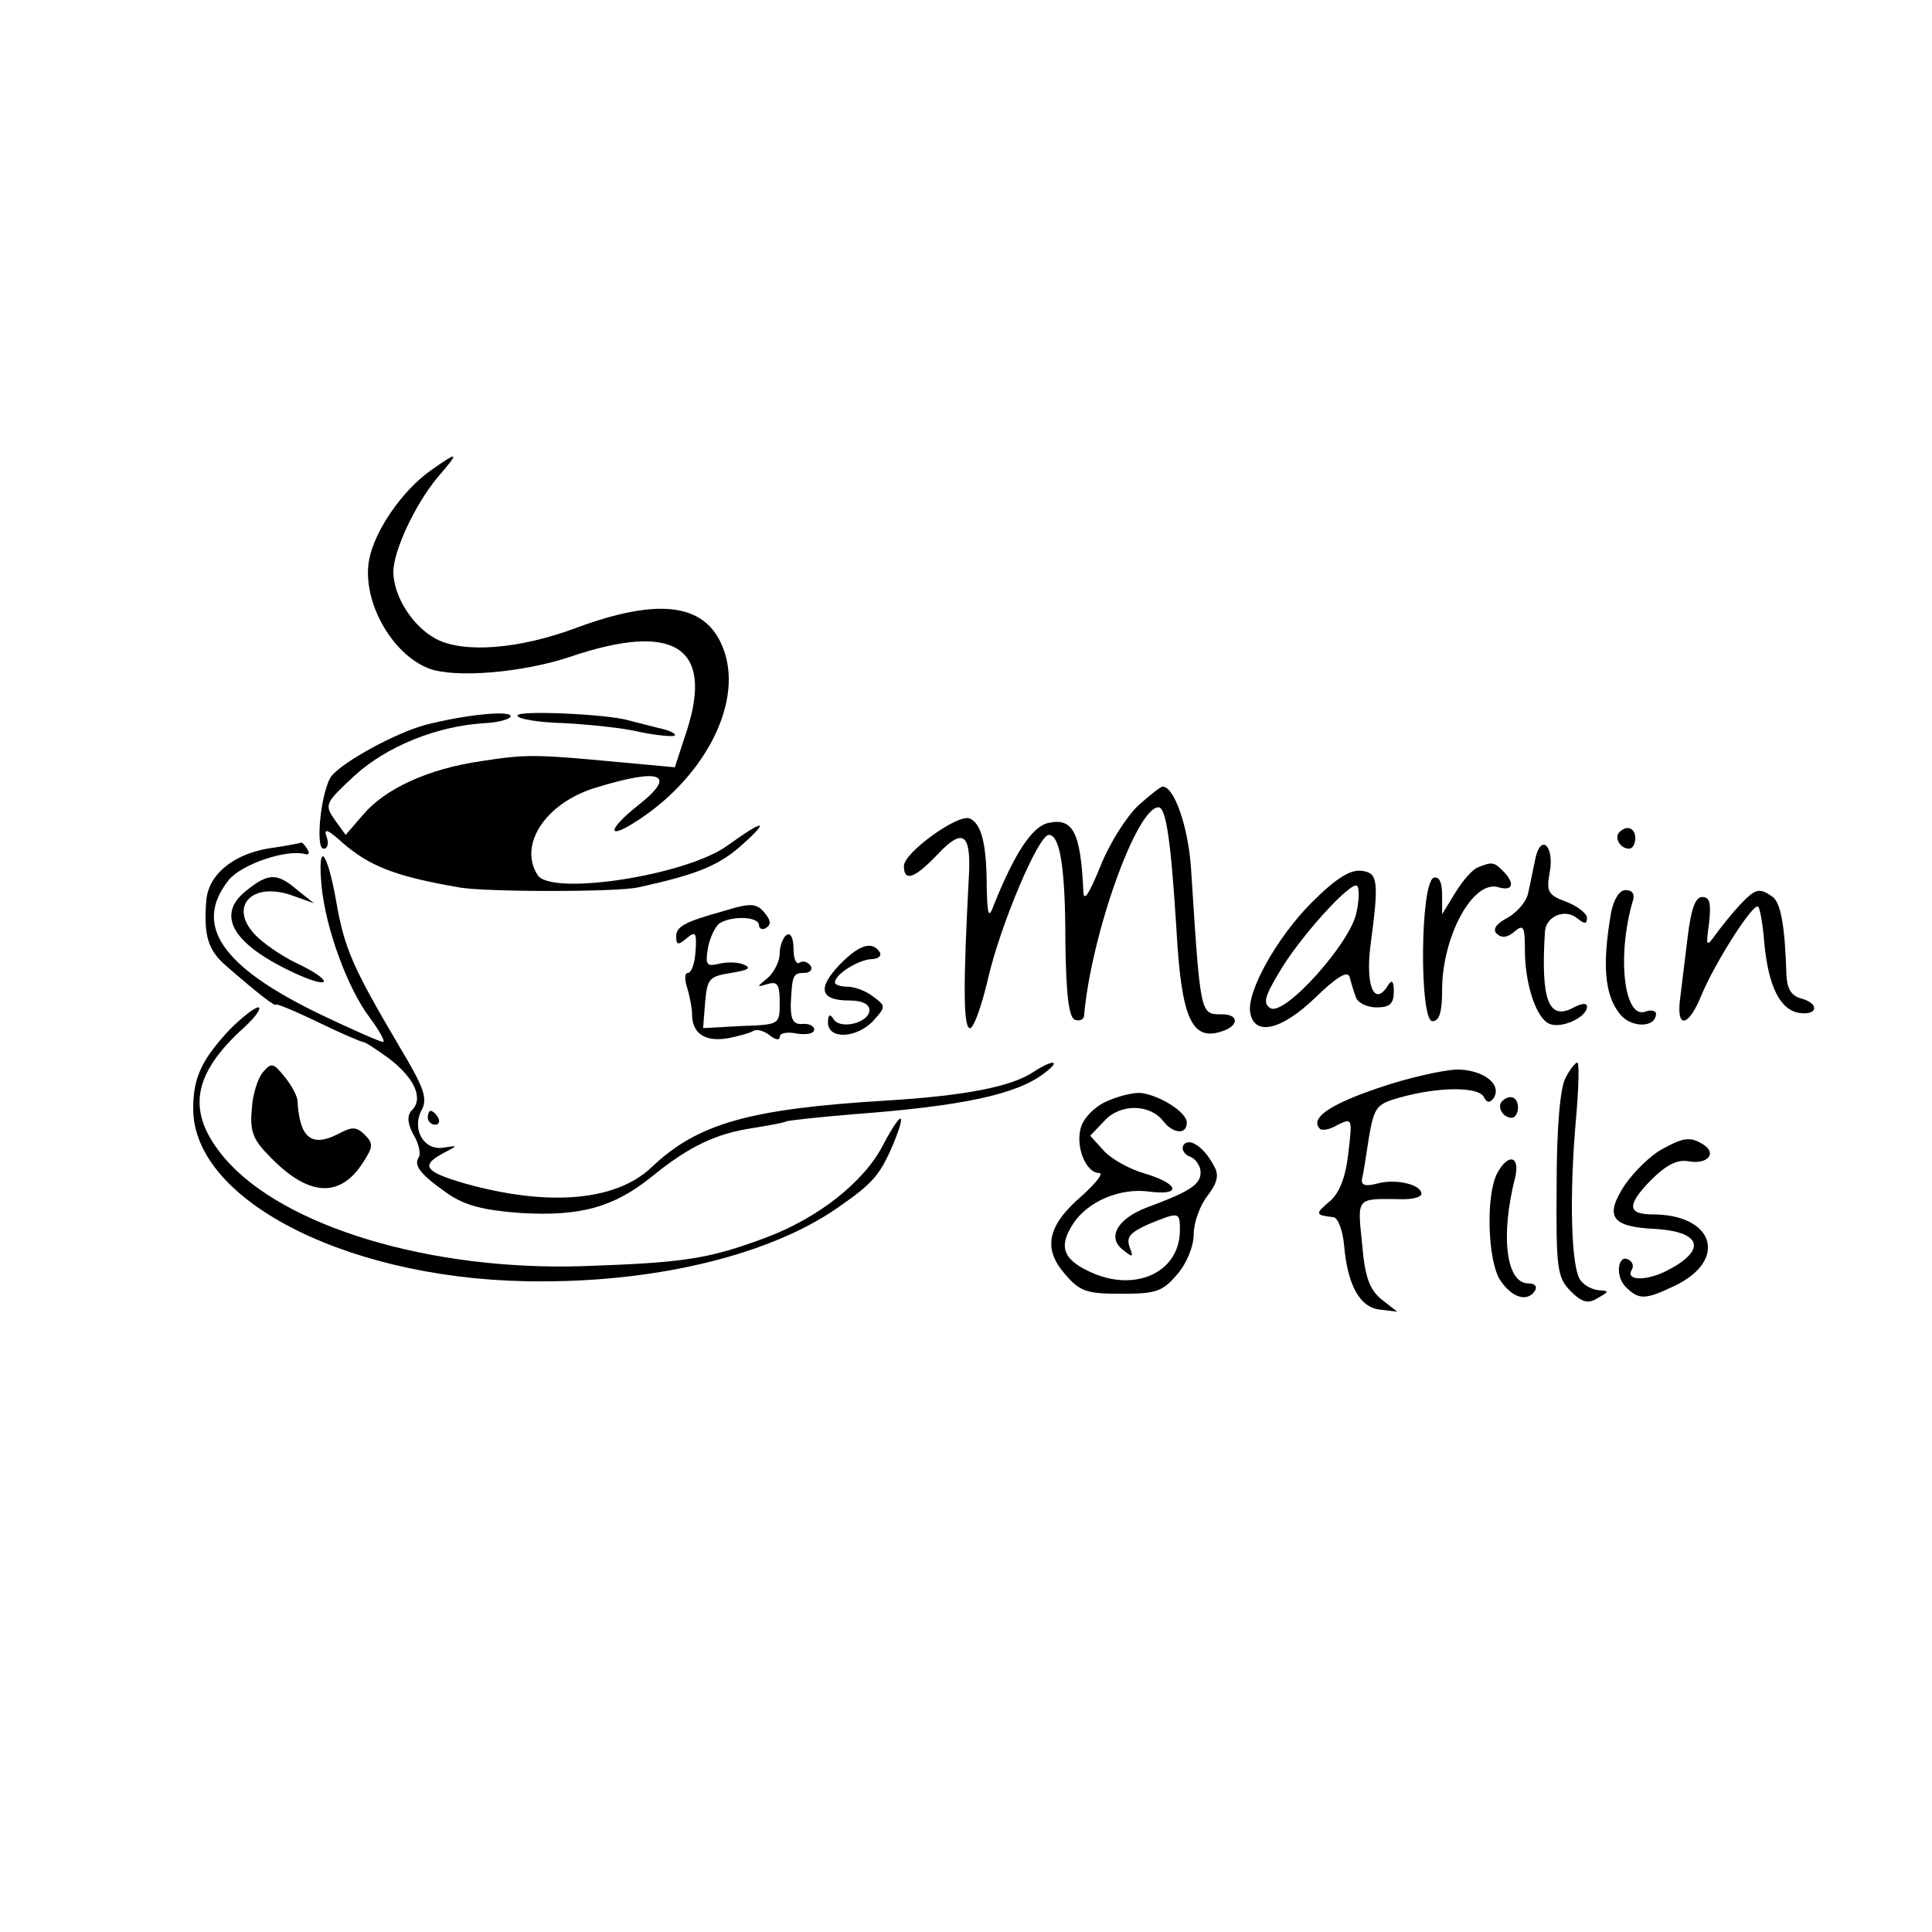
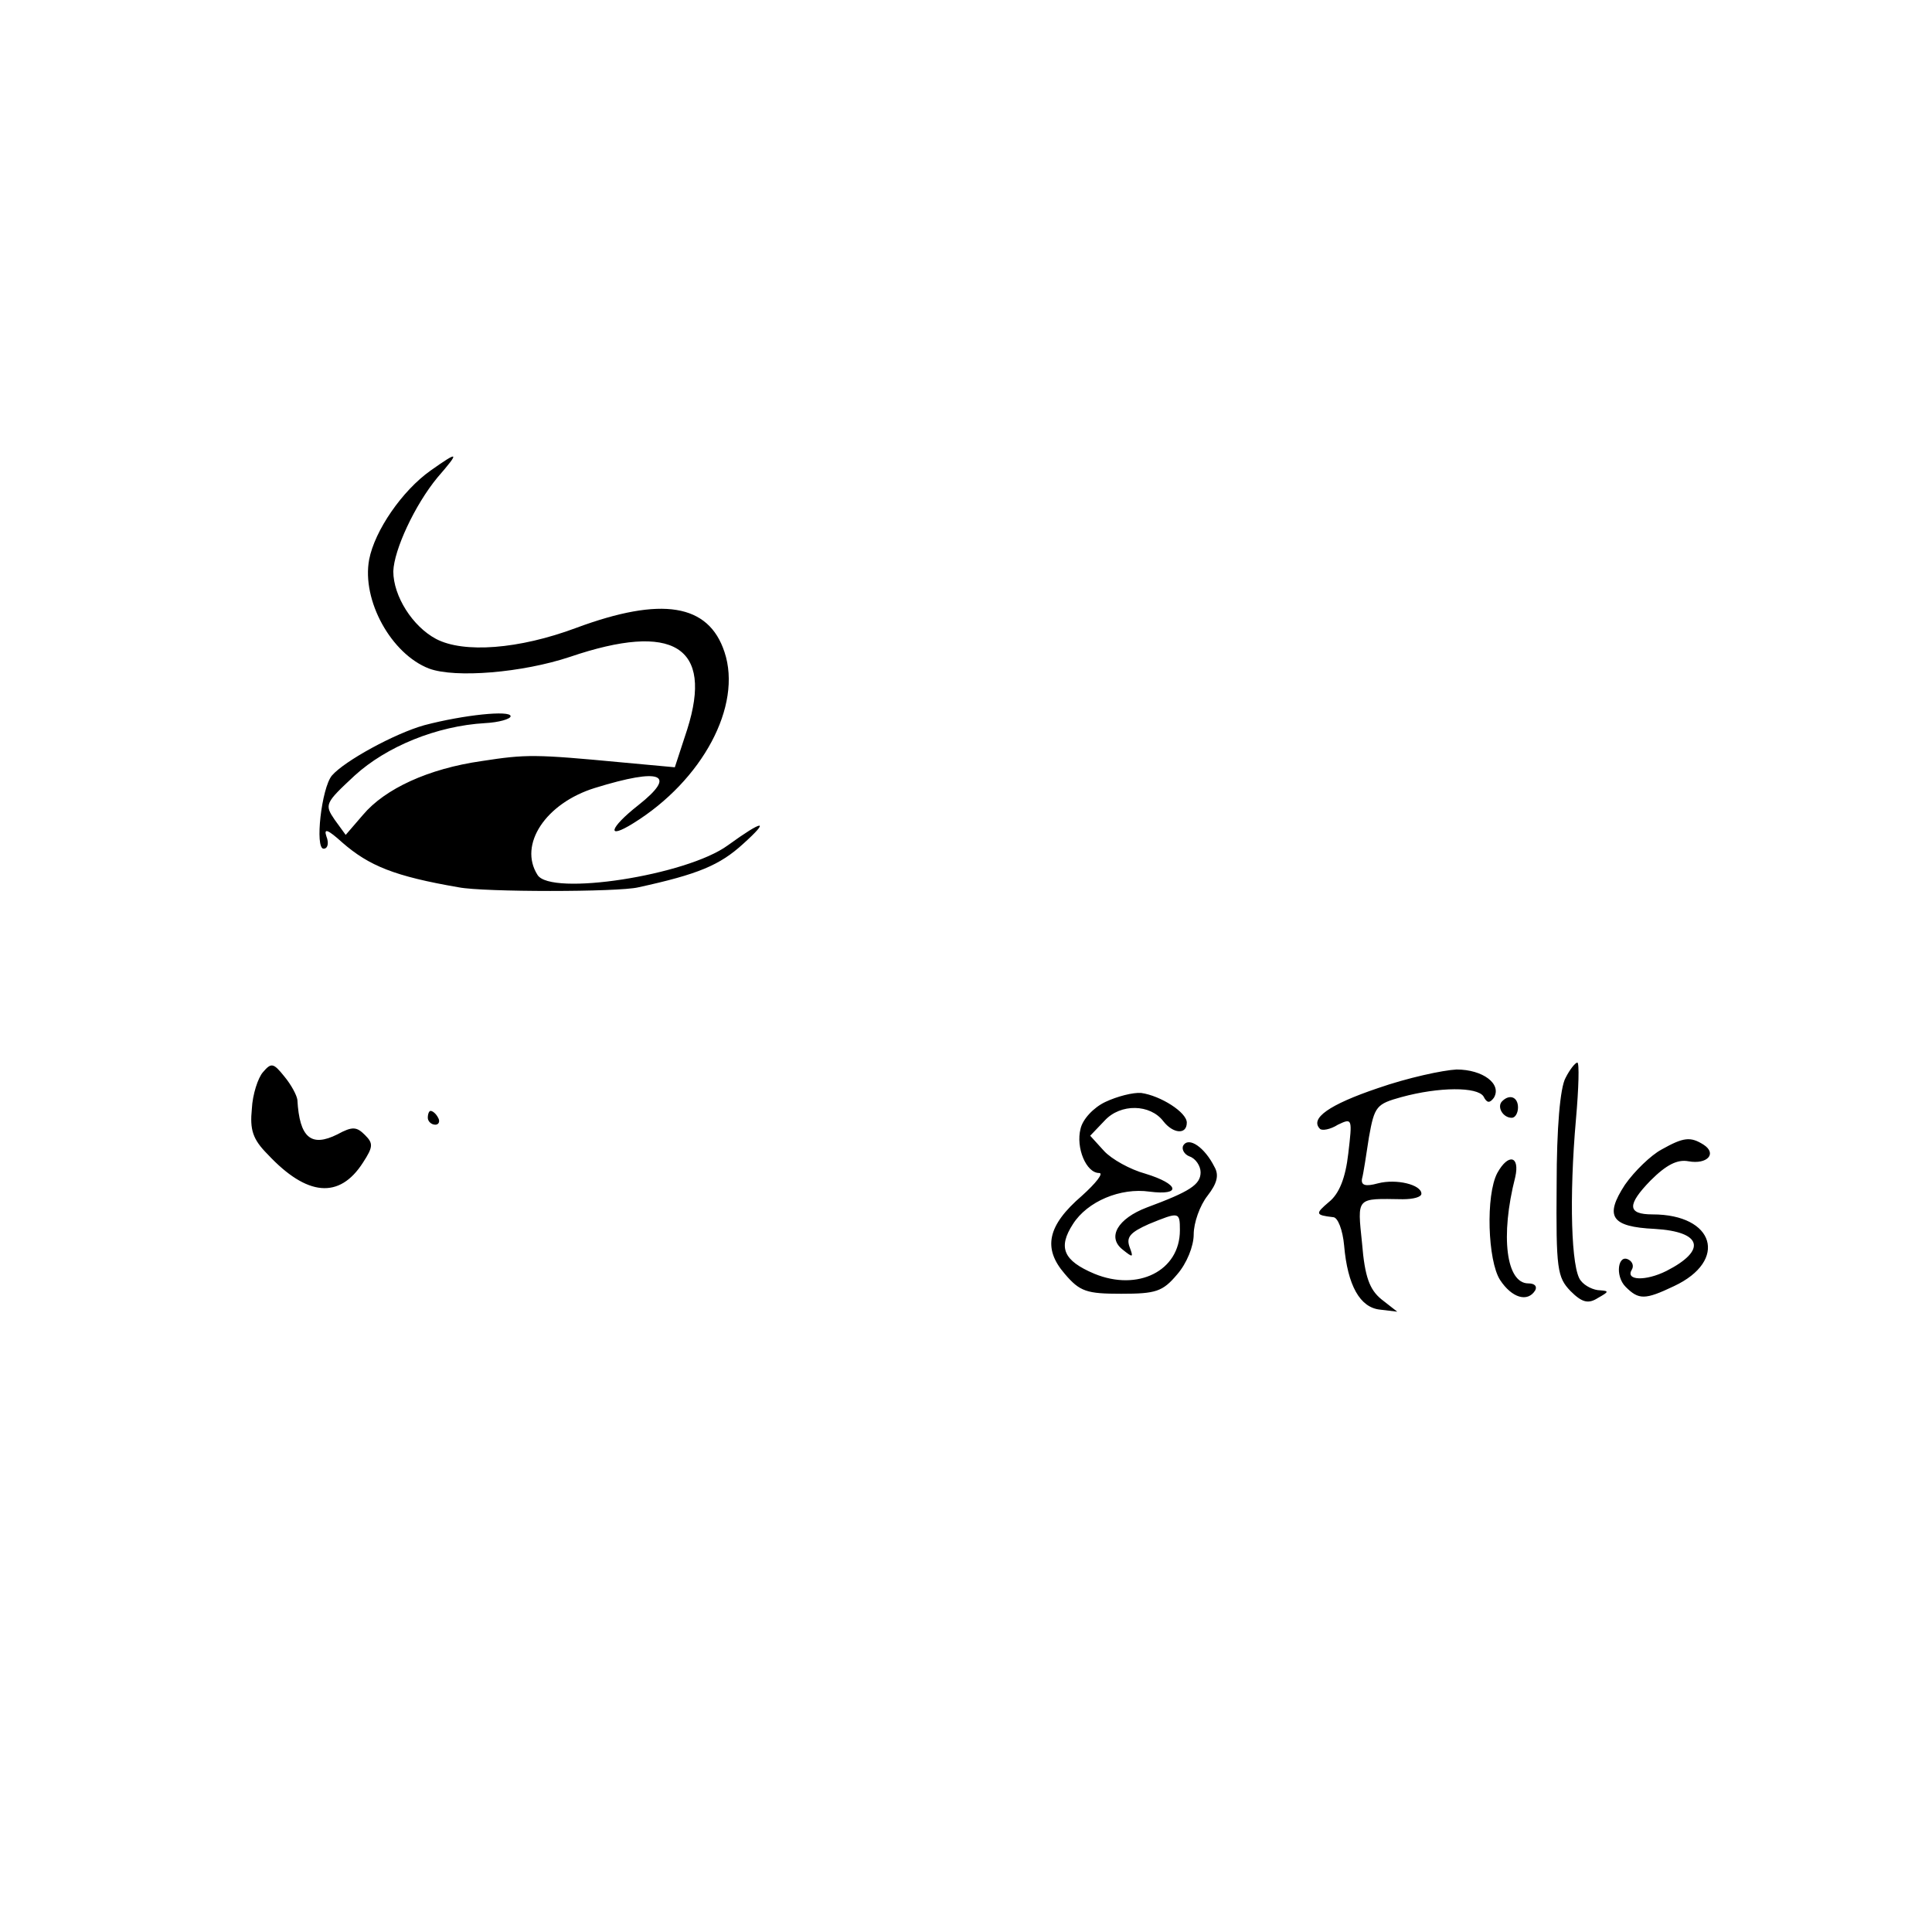
<svg xmlns="http://www.w3.org/2000/svg" version="1" width="373.333" height="373.333" viewBox="0 0 280 280">
  <path d="M62.4 68.2c-4.1 2.9-8.1 8.7-8.9 12.9-1.1 5.9 3.2 13.7 8.7 15.8 3.8 1.4 13.5.6 20.4-1.7 15-5.1 20.8-1.5 17 10.5l-1.8 5.5-7.6-.7c-12.7-1.2-13.9-1.2-20.4-.2-7.7 1.1-14 4-17.2 7.8l-2.5 2.9-1.6-2.2c-1.5-2.2-1.4-2.4 2.9-6.4 4.6-4.2 11.9-7.2 18.9-7.6 2-.1 3.7-.6 3.7-1 0-.9-6.8-.2-12.5 1.3-4.3 1.2-11.6 5.2-13.4 7.3-1.5 1.8-2.5 10.6-1.2 10.6.6 0 .8-.8.4-1.8-.4-1.2.2-1 2.3.9 3.9 3.4 7.6 4.9 16.9 6.5 3.6.7 23.1.7 26 0 8.7-1.9 11.8-3.2 15.2-6.3 4-3.6 2.9-3.5-2.2.2-6 4.4-25.7 7.4-27.6 4.3-2.8-4.4 1.2-10.4 8.3-12.6 9.7-3 12-2 6.3 2.5-4.2 3.3-4.7 5.1-.7 2.6 10-6.2 15.8-17 13.2-24.8-2.3-7-9.1-8.1-21.5-3.5-8.3 3.1-16.3 3.7-20.3 1.6-3.4-1.8-6.2-6.2-6.2-9.8.1-3.1 3.1-9.6 6.4-13.6 3.3-3.8 3.1-3.9-1-1z" />
-   <path d="M75 103.7c0 .5 3 1 6.7 1.1 3.7.2 8.7.7 11.1 1.3 2.5.5 4.7.7 5 .5.2-.3-.9-.8-2.4-1.1-1.6-.4-3.5-.9-4.3-1.1-3-.9-16.1-1.5-16.1-.7zM165 116.7c-1.7 1.6-4.2 5.5-5.5 8.8-1.8 4.4-2.5 5.3-2.5 3.5-.4-8.4-1.5-10.6-5.2-9.7-2.3.6-4.8 4.5-7.7 11.7-.8 2.2-1 1.9-1.1-2.5 0-6.3-.8-9.2-2.5-9.9-1.8-.6-9.5 5-9.5 6.9 0 2.4 1.6 1.8 5-1.8 3.6-3.8 4.8-2.9 4.4 3.6-.8 15.2-.8 21.3.1 21.7.5.3 1.7-2.9 2.7-7.2 1.8-7.8 7.3-20.8 8.8-20.8 1.6 0 2.4 4.6 2.4 15.4.1 7.8.5 11.1 1.4 11.4.6.2 1.2 0 1.3-.5 1-11.7 7.6-30.3 10.8-30.3 1.1 0 1.8 4.9 2.6 17.7.7 12.8 2.2 16.2 6.5 14.8 2.6-.8 2.6-2.5.1-2.5-3.2 0-3.1.3-4.5-21.3-.4-5.8-2.4-11.7-4.1-11.7-.3 0-1.8 1.2-3.5 2.7zM234.7 120.6c-.8.8.1 2.4 1.4 2.4.5 0 .9-.7.9-1.5 0-1.5-1.2-2-2.3-.9zM38.7 123c-5 .9-8.5 3.8-8.8 7.5-.4 5 .2 7.2 2.9 9.5 4.7 4.1 7.2 6 7.2 5.6 0-.2 2.7.9 6 2.5s6.3 2.9 6.6 2.9c.3 0 2 1.1 3.9 2.5 3.6 2.8 4.9 5.7 3.2 7.4-.7.7-.7 1.8.2 3.5.8 1.3 1.1 2.8.8 3.3-.8 1.2.2 2.5 4.2 5.3 2.5 1.7 5.1 2.4 10.6 2.8 8.6.5 13.4-.8 19-5.3 5.4-4.4 9.3-6.2 14.5-7 2.5-.4 4.7-.8 5-1 .3-.1 4.6-.6 9.5-1 16.1-1.2 23.9-2.9 27.9-6 2.5-1.9 1.2-2-1.7-.1-3.2 2.1-9.8 3.4-21.2 4.1-19.9 1.2-27.4 3.3-34.1 9.7-5.2 4.9-15 5.7-27.1 2.3-5.8-1.7-6.4-2.6-3-4.4 2.1-1.1 2.1-1.1.1-.8-2.9.6-4.8-2.6-3.3-5.4.9-1.7.4-3.2-3.2-9.2-6.9-11.7-8-14.3-9.2-21.2-1.3-7.3-2.7-8.8-2.1-2.1.6 6.2 3.8 14.9 7 19.1 1.4 1.9 2.3 3.5 1.9 3.5-.4 0-4.5-1.8-9.1-4-14.3-6.9-18.4-12.9-13.3-19.4 1.8-2.3 8.4-4.6 11.2-3.8.5.1.6-.2.2-.8-.3-.5-.7-.9-.8-.9-.1.1-2.3.5-5 .9zM222.5 124.5c-.3 1.4-.7 3.5-1 4.8-.2 1.3-1.6 2.9-3 3.7-1.7.9-2.2 1.7-1.6 2.3.7.7 1.6.6 2.6-.3 1.3-1.1 1.5-.7 1.5 2.7 0 5 1.7 10 3.6 10.7 1.8.7 5.4-1 5.4-2.5 0-.6-.8-.5-2.1.2-3.5 1.8-4.6-1.3-4-11 .1-2.3 2.9-3.5 4.7-2 1.1.9 1.4.8 1.4-.1 0-.6-1.4-1.7-3-2.3-2.7-1-2.9-1.5-2.4-4.3.7-3.8-1.3-5.7-2.1-1.9zM214.2 125.7c-.8.3-2.2 1.9-3.3 3.7l-1.9 3.1v-2.8c0-1.8-.4-2.7-1.2-2.5-2 .7-2.1 20.8-.2 20.8 1 0 1.4-1.3 1.4-4.5 0-7.8 4.5-16.1 8.2-14.9 2.1.6 2.4-.6.6-2.4-1.3-1.3-1.6-1.3-3.6-.5zM190.1 130.8c-5 5-9.5 13-8.9 16 .6 3.4 4.5 2.5 9.3-2.1 3.2-3.1 4.8-4.1 5.1-3.1.2.8.6 2.1.9 2.9.2.8 1.6 1.5 3 1.5 1.9 0 2.5-.5 2.5-2.3 0-1.6-.3-1.8-.9-.8-1.9 3-3.2 0-2.5-5.7 1.3-9.7 1.1-10.7-1.3-11-1.6-.2-3.7 1.1-7.2 4.6zm6.5 1.4c-.8 4.4-10.5 15.2-12.5 13.9-1.1-.7-.8-1.7 1.3-5.2 2.9-5 10.5-13.4 11.3-12.5.3.3.3 2-.1 3.8z" />
-   <path d="M35.8 129c-4.7 3.6-2.1 8 7.5 12.3 5 2.2 4.8.7-.3-1.7-2.1-1-4.9-2.9-6.1-4.2-3.8-4.1-.3-7.7 5.5-5.6l3.1 1.1-2.4-1.9c-2.9-2.5-4.2-2.5-7.3 0zM233.5 132.2c-1.3 7.5-1 12 1.3 14.8 1.6 2 5.2 2 5.2-.1 0-.4-.7-.6-1.5-.3-3.1 1.2-4.2-7.9-1.9-15.9.4-1.1 0-1.7-1-1.7-.9 0-1.7 1.3-2.1 3.2zM252.1 131.2c-1.2 1.3-2.7 3.2-3.5 4.3-1.3 1.8-1.4 1.7-.9-1.8.3-2.8.1-3.7-1-3.7-1 0-1.6 1.7-2.1 5.7-.4 3.2-.9 7.3-1.1 9-.6 4.5 1.2 4.2 3.1-.5 2-4.8 7.5-13.4 8.2-12.8.3.3.7 2.7.9 5.3.6 6.3 2.3 9.7 5.1 10.1 2.7.4 2.9-1.4.2-2.1-1.4-.4-2-1.4-2.1-3.4-.2-7-.8-10.6-2.1-11.4-1.9-1.3-2.4-1.1-4.7 1.3zM105 132c-5.8 1.6-7 2.3-7 3.7 0 1.3.3 1.3 1.5.3 1.3-1.1 1.5-.9 1.3 1.9-.1 1.7-.6 3.1-1.1 3.1-.5 0-.5 1-.1 2.2.4 1.3.7 3 .7 3.8 0 2.7 1.8 4 5 3.5 1.7-.3 3.4-.8 3.9-1.1.5-.3 1.5 0 2.3.6.8.7 1.5.8 1.5.3 0-.6 1.1-.8 2.5-.5 1.4.2 2.5 0 2.5-.6 0-.5-.8-.9-1.7-.8-1.3.1-1.7-.6-1.7-2.7.2-4.4.3-4.7 2-4.7.8 0 1.2-.5.9-1-.4-.6-1.1-.8-1.6-.5-.5.4-.9-.6-.9-2 0-1.5-.4-2.4-1-2-.5.3-1 1.6-1 2.7s-.8 2.7-1.7 3.5c-1.7 1.4-1.7 1.4 0 .9 1.4-.4 1.7.1 1.7 2.7 0 3.2 0 3.2-5.6 3.4l-5.5.3.3-3.8c.3-3.4.6-3.7 3.8-4.2 2.4-.4 3-.7 1.8-1.2-.9-.4-2.5-.4-3.7-.1-1.7.4-1.9.1-1.5-2.3.3-1.6 1.1-3.2 1.7-3.6 1.8-1.1 5.7-1 5.7.3 0 .5.5.7 1 .4.8-.5.7-1.1-.1-2.1-1.2-1.5-2-1.6-5.9-.4zM121.6 139.9c-3.2 3.4-2.7 5.1 1.5 5.1 1.8 0 2.9.5 2.9 1.4 0 1.8-4.2 2.9-5.2 1.3-.5-.8-.8-.7-.8.5 0 2.5 4.2 2.3 6.6-.3 1.8-2 1.8-2.1-.1-3.5-1-.8-2.7-1.4-3.7-1.4s-1.8-.3-1.8-.6c0-1.2 3.4-3.3 5.3-3.4 1 0 1.5-.5 1.2-1-1.1-1.7-3-1.1-5.9 1.9zM33.3 149.2c-4.1 4.4-5.3 7-5.3 11.5 0 13.6 23.5 25.2 50.7 25 17.1 0 33.1-4 42.6-10.6 5.2-3.6 6.2-4.7 8.2-9.4 2-4.9 1.1-4.7-1.5.2-2.7 5.3-9.3 10.6-17.1 13.5-8.3 3.1-11.9 3.6-26.4 4.1-22.1.7-43.4-5.7-51.9-15.6-5.7-6.7-4.8-12.2 2.9-19.1 1.6-1.5 2.5-2.8 1.9-2.8-.5 0-2.4 1.5-4.1 3.2z" />
  <path d="M38.1 155.4c-.7.8-1.5 3.2-1.6 5.3-.3 3 .1 4.4 2.3 6.6 5.7 6.1 10.4 6.5 13.8 1.2 1.5-2.3 1.5-2.8.3-4-1.2-1.2-1.8-1.3-4-.1-3.8 1.9-5.5.5-5.8-5-.1-.7-.9-2.2-1.9-3.4-1.6-2-1.9-2-3.1-.6zM226.9 156.2c-.8 1.4-1.3 7.3-1.3 15.5-.1 12.3.1 13.4 2 15.4 1.7 1.7 2.6 1.9 4 1 1.6-.9 1.6-1 .3-1.1-.9 0-2.2-.6-2.8-1.4-1.4-1.6-1.7-12.1-.7-23.4.4-4.5.5-8.2.2-8.2s-1.1 1-1.7 2.2zM199.7 157.7c-7.1 2.4-9.9 4.4-8.4 5.9.3.3 1.5.1 2.6-.6 2.1-1 2.1-.9 1.5 4.2-.4 3.5-1.3 5.8-2.8 7-2 1.7-2 1.9.6 2.2.7 0 1.4 1.9 1.6 4.1.5 5.8 2.3 9 5.2 9.3l2.5.3-2.3-1.8c-1.7-1.4-2.4-3.2-2.8-8.1-.7-6.8-.9-6.5 5.9-6.4 1.5 0 2.7-.3 2.7-.8 0-1.3-3.6-2.2-6.3-1.5-1.8.5-2.5.3-2.3-.7.2-.7.6-3.4 1-6 .8-4.5 1.1-4.8 4.7-5.8 5.5-1.5 11-1.5 11.9-.1.5 1 .9 1 1.5.2 1.2-2-1.6-4.1-5.4-4.1-2 .1-7.1 1.2-11.4 2.7zM160.2 159.7c-1.7.8-3.3 2.5-3.6 3.9-.7 2.7.8 6.4 2.7 6.4.7 0-.5 1.5-2.5 3.3-5 4.3-5.7 7.6-2.5 11.3 2.2 2.6 3.2 2.9 8.2 2.9 5 0 6-.3 8.1-2.8 1.4-1.6 2.4-4.1 2.4-5.8 0-1.7.9-4.2 2-5.6 1.4-1.8 1.7-3 1-4.2-1.4-2.8-3.7-4.4-4.5-3.1-.3.5.1 1.3.9 1.6.9.3 1.6 1.4 1.6 2.3 0 1.8-1.6 2.8-7.8 5.1-4.2 1.6-5.8 4.3-3.5 6.1 1.5 1.2 1.6 1.2 1-.4-.5-1.4.1-2.1 2.8-3.3 4.4-1.8 4.5-1.8 4.5.9 0 5.9-6.1 8.9-12.4 6.3-4.5-1.9-5.3-3.8-3.1-7.2 2.1-3.3 6.9-5.3 11.1-4.7 4.7.6 4.3-1.1-.6-2.6-2.2-.6-4.9-2.1-6-3.3l-2-2.2 2.1-2.2c2.3-2.5 6.6-2.4 8.5.1 1.4 1.8 3.4 2 3.4.2 0-1.5-3.8-3.9-6.6-4.3-1.2-.1-3.5.5-5.2 1.3zM217.7 159.6c-.8.8.1 2.4 1.4 2.4.5 0 .9-.7.9-1.5 0-1.5-1.2-2-2.3-.9zM62 162c0 .5.5 1 1.1 1 .5 0 .7-.5.4-1-.3-.6-.8-1-1.1-1-.2 0-.4.4-.4 1zM240.8 166.6c-1.5.8-3.9 3.1-5.3 5.1-3 4.6-2 6.1 4.3 6.4 6.9.4 7.6 3.1 1.7 6.1-3 1.5-6 1.4-5-.2.3-.5.1-1.1-.4-1.4-1.6-1-2.1 2.3-.5 3.9 1.9 1.9 2.8 1.9 7-.1 7.9-3.7 5.9-10.4-3.1-10.4-3.7 0-3.7-1.4-.3-4.9 2.3-2.3 3.9-3.1 5.5-2.8 2.7.5 4.2-1.1 2.2-2.4-1.9-1.2-2.9-1.1-6.1.7zM217 170c-1.7 3.2-1.4 12.7.4 15.5 1.7 2.6 4 3.3 5.1 1.5.3-.6-.1-1-1-1-3.2 0-4.1-6.8-1.9-15.4.7-3.1-1-3.5-2.6-.6z" />
</svg>